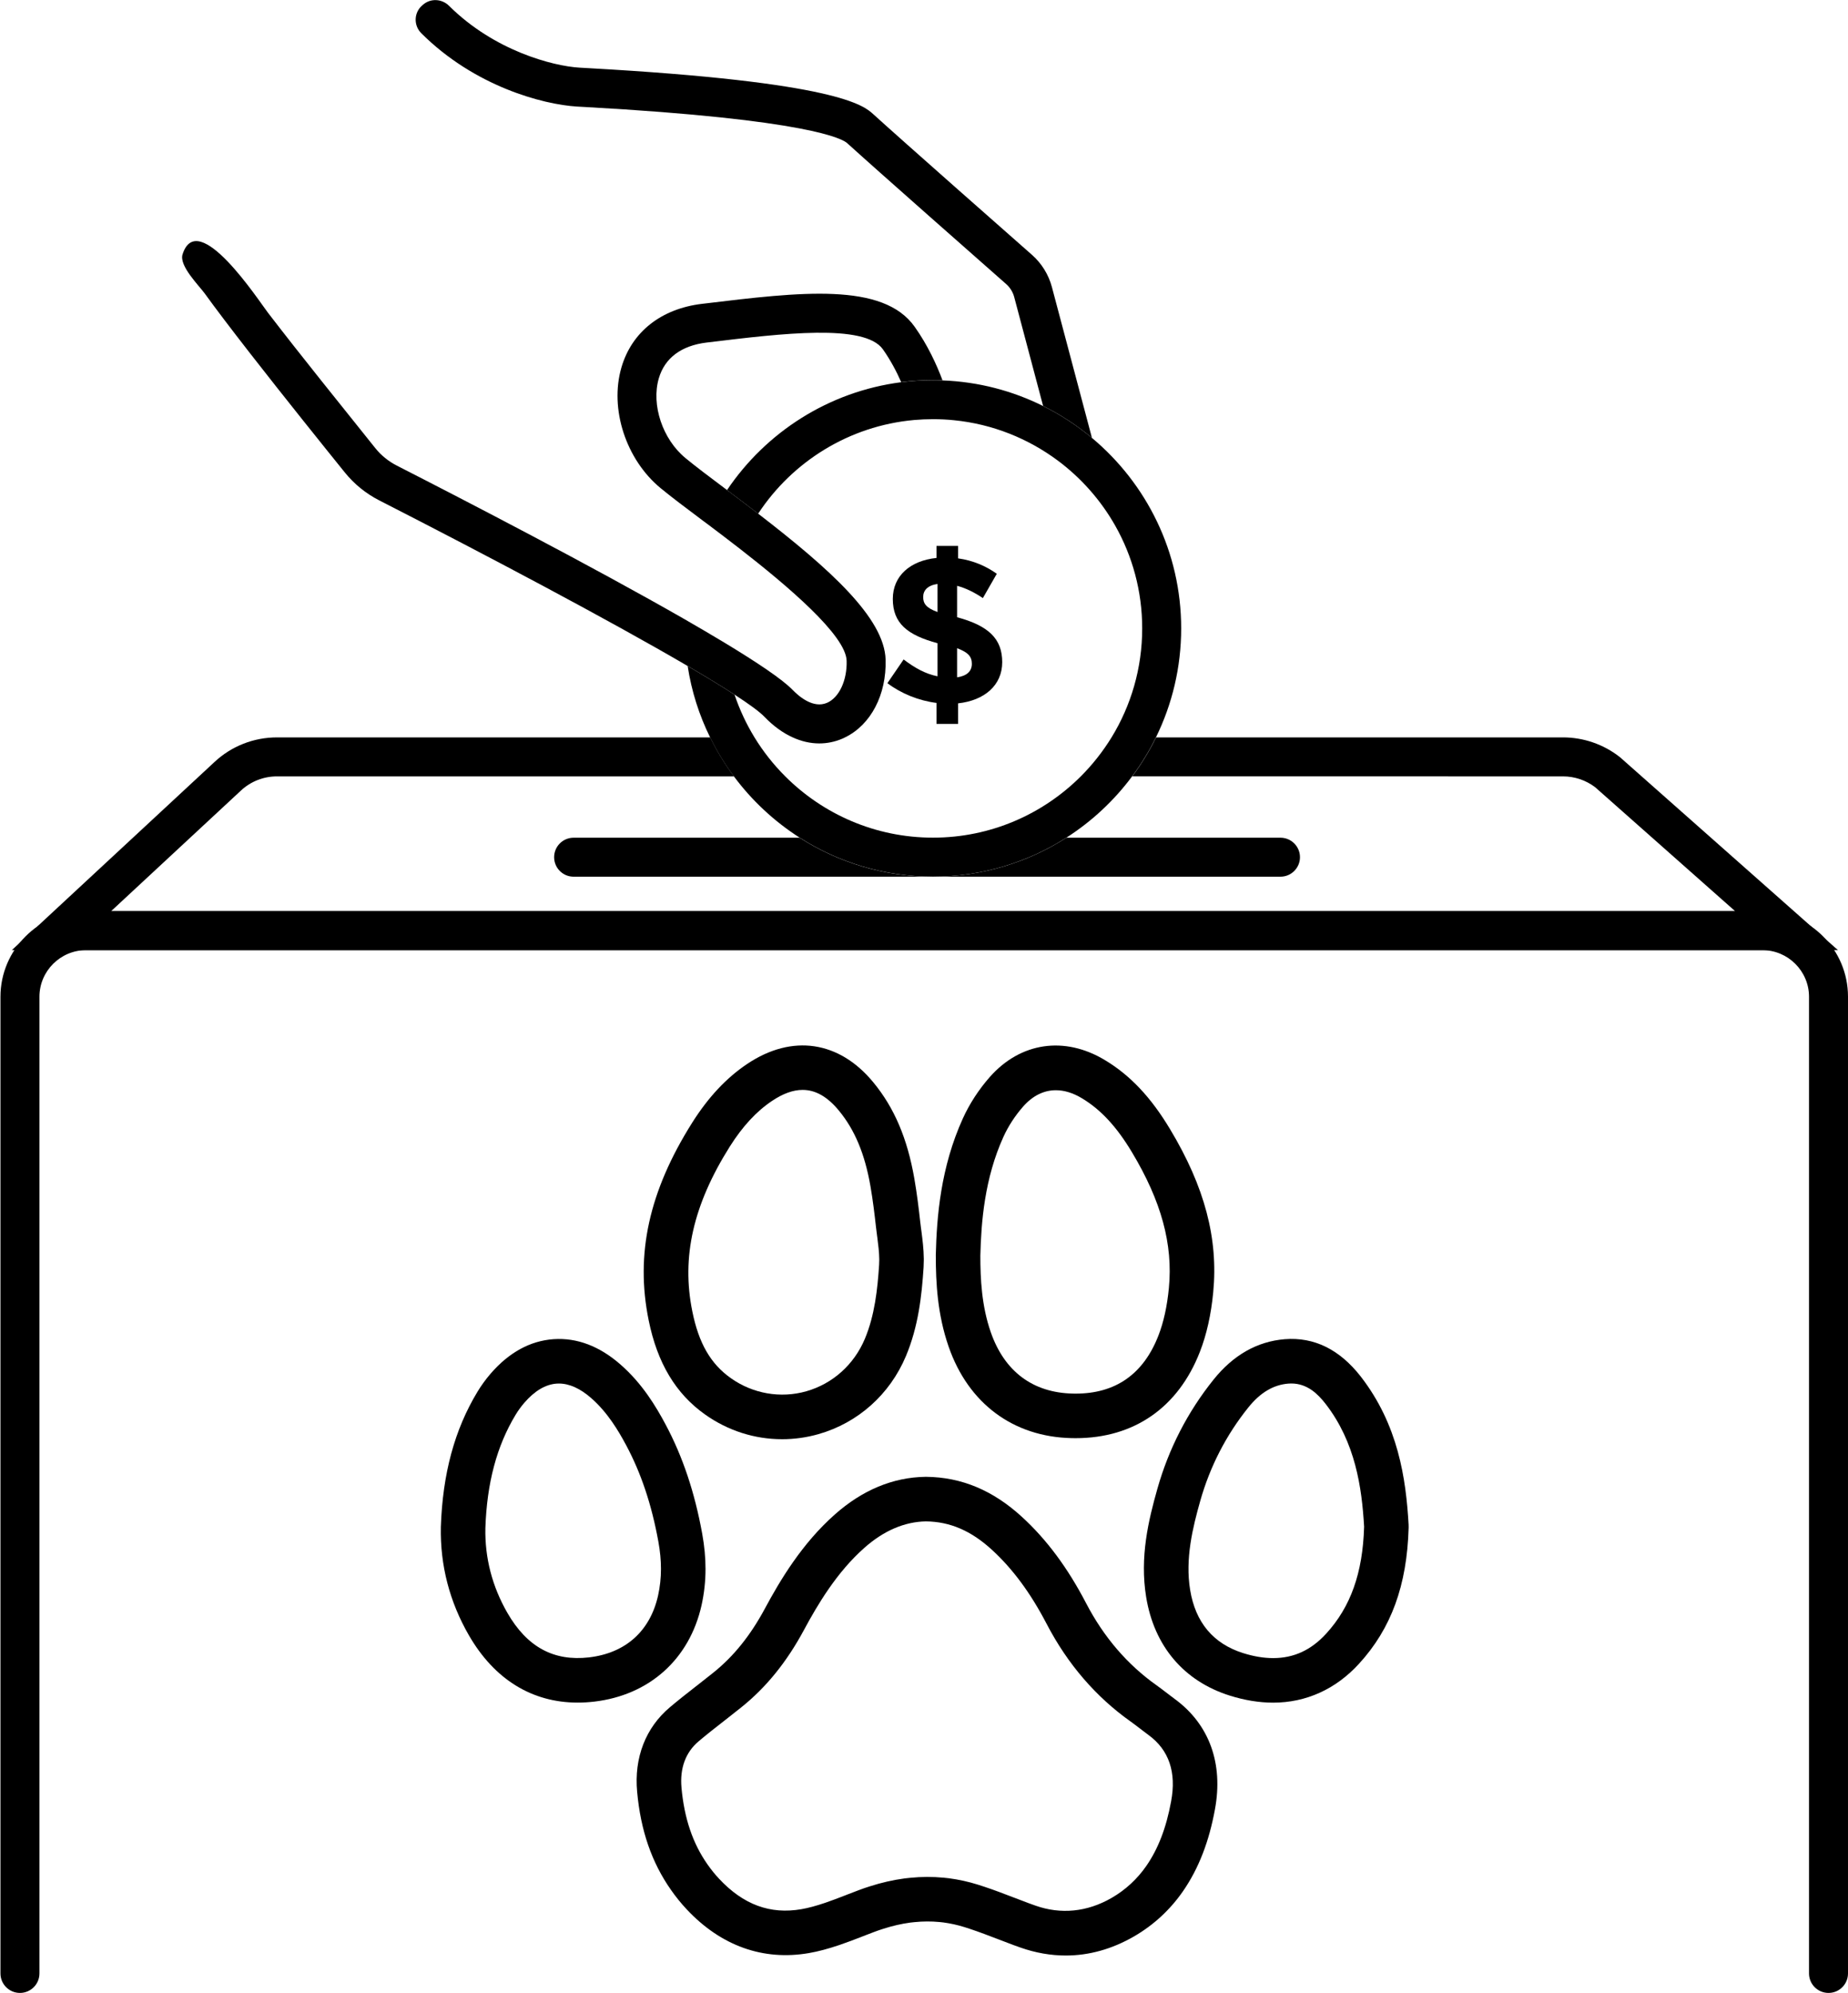
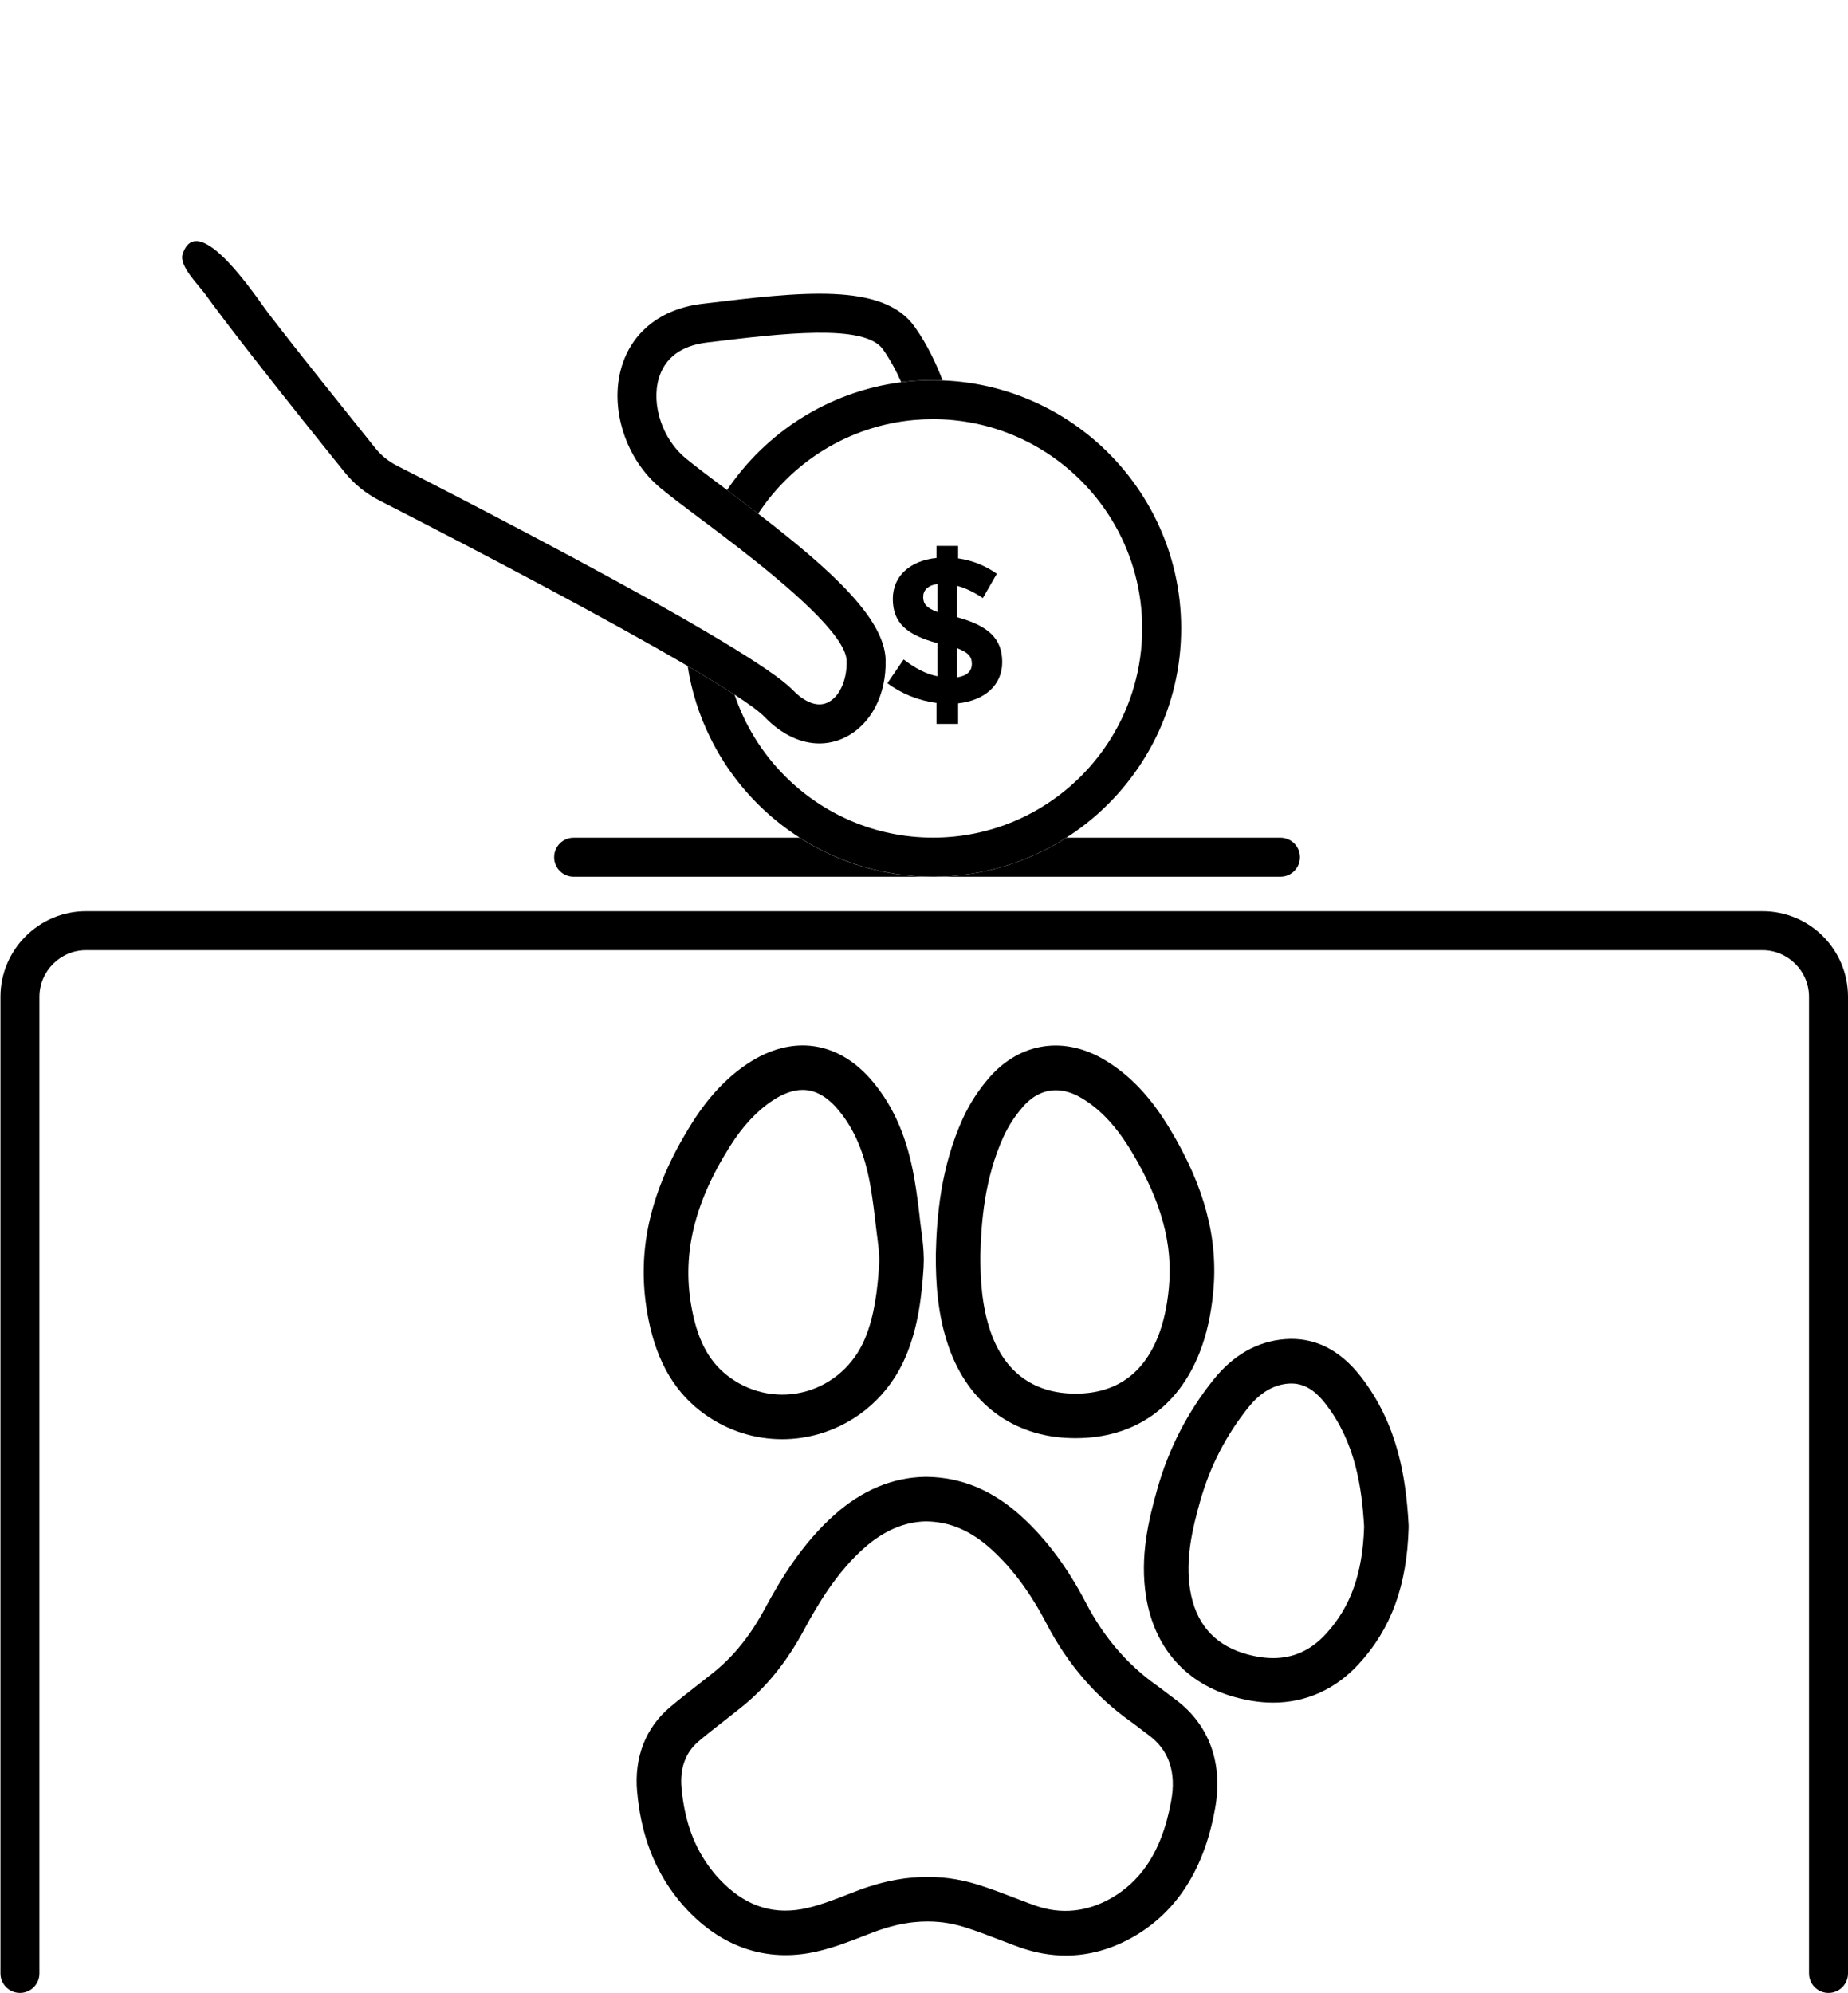
<svg xmlns="http://www.w3.org/2000/svg" version="1.1" id="svg1" width="721.716" height="778.368" viewBox="0 0 721.716 778.368">
  <defs id="defs1">
    <clipPath clipPathUnits="userSpaceOnUse" id="clipPath19">
      <path d="M 0,1000 H 1000 V 0 H 0 Z" transform="translate(-770.643,-633.377)" id="path19" />
    </clipPath>
    <clipPath clipPathUnits="userSpaceOnUse" id="clipPath21">
-       <path d="M 0,1000 H 1000 V 0 H 0 Z" transform="translate(-703.994,-703.408)" id="path21" />
-     </clipPath>
+       </clipPath>
    <clipPath clipPathUnits="userSpaceOnUse" id="clipPath23">
      <path d="M 0,1000 H 1000 V 0 H 0 Z" transform="translate(-505.424,-813.901)" id="path23" />
    </clipPath>
    <clipPath clipPathUnits="userSpaceOnUse" id="clipPath25">
      <path d="M 0,1000 H 1000 V 0 H 0 Z" transform="translate(-549.194,-797.049)" id="path25" />
    </clipPath>
    <clipPath clipPathUnits="userSpaceOnUse" id="clipPath27">
      <path d="M 0,1000 H 1000 V 0 H 0 Z" transform="translate(-575.328,-741.256)" id="path27" />
    </clipPath>
    <clipPath clipPathUnits="userSpaceOnUse" id="clipPath29">
      <path d="M 0,1000 H 1000 V 0 H 0 Z" transform="translate(-502.618,-668.53)" id="path29" />
    </clipPath>
    <clipPath clipPathUnits="userSpaceOnUse" id="clipPath31">
      <path d="M 0,1000 H 1000 V 0 H 0 Z" transform="translate(-610.125,-674.239)" id="path31" />
    </clipPath>
    <clipPath clipPathUnits="userSpaceOnUse" id="clipPath33">
      <path d="M 0,1000 H 1000 V 0 H 0 Z" transform="translate(-509.69,-735.447)" id="path33" />
    </clipPath>
    <clipPath clipPathUnits="userSpaceOnUse" id="clipPath35">
      <path d="M 0,1000 H 1000 V 0 H 0 Z" transform="translate(-538.617,-605.992)" id="path35" />
    </clipPath>
    <clipPath clipPathUnits="userSpaceOnUse" id="clipPath37">
      <path d="M 0,1000 H 1000 V 0 H 0 Z" transform="translate(-530.798,-367.833)" id="path37" />
    </clipPath>
    <clipPath clipPathUnits="userSpaceOnUse" id="clipPath39">
-       <path d="M 0,1000 H 1000 V 0 H 0 Z" transform="translate(-393.05,-520.082)" id="path39" />
-     </clipPath>
+       </clipPath>
    <clipPath clipPathUnits="userSpaceOnUse" id="clipPath41">
      <path d="M 0,1000 H 1000 V 0 H 0 Z" transform="translate(-464.443,-606.085)" id="path41" />
    </clipPath>
    <clipPath clipPathUnits="userSpaceOnUse" id="clipPath43">
      <path d="M 0,1000 H 1000 V 0 H 0 Z" transform="translate(-607.586,-520.097)" id="path43" />
    </clipPath>
  </defs>
  <g id="layer-MC0" transform="translate(-305.809,-99.597)">
    <path id="path18" d="m 0,0 v -286.141 c 0,-3.154 -2.556,-5.71 -5.71,-5.71 -3.153,0 -5.71,2.556 -5.71,5.71 V -0.016 c 0,7.51 -6.144,13.654 -13.654,13.654 h -491.139 c -7.51,0 -13.654,-6.144 -13.654,-13.654 v -286.125 c 0,-3.154 -2.557,-5.71 -5.71,-5.71 -3.153,0 -5.71,2.556 -5.71,5.71 V -0.016 c 0,13.79 11.284,25.074 25.074,25.074 H -25.058 C -11.219,25.058 0,13.839 0,0" style="fill:#000000;fill-opacity:1;fill-rule:nonzero;stroke:none" transform="matrix(1.333,0,0,-1.333,1027.524,488.831)" clip-path="url(#clipPath19)" />
    <path id="path20" d="M 0,0 -0.277,0.228 C -4.976,3.899 -10.848,5.922 -16.82,5.922 h -119.236 c -1.974,-4.03 -4.323,-7.847 -6.982,-11.42 H -16.82 c 3.378,0 6.706,-1.125 9.397,-3.165 L 33.59,-44.977 h -475.788 l 38.06,35.352 c 2.871,2.659 6.607,4.127 10.539,4.127 h 133.886 c -2.659,3.557 -5.009,7.39 -6.966,11.42 h -126.92 c -6.819,0 -13.312,-2.545 -18.304,-7.195 l -59.382,-55.123 H 63.721 Z" style="fill:#000000;fill-opacity:1;fill-rule:nonzero;stroke:none" transform="matrix(1.333,0,0,-1.333,938.658,395.456)" clip-path="url(#clipPath21)" />
    <path id="path22" d="m 0,0 c -0.93,0.049 -1.86,0.065 -2.806,0.065 -3.148,0 -6.248,-0.196 -9.299,-0.587 -1.354,3.083 -3.132,6.46 -5.367,9.625 -5.367,7.569 -29.577,4.649 -50.947,2.055 l -0.702,-0.081 C -76.528,10.18 -81.372,6.558 -83.118,0.604 c -2.268,-7.798 1.093,-17.848 7.814,-23.378 3.002,-2.48 7.146,-5.596 11.958,-9.201 0.065,-0.049 0.131,-0.098 0.196,-0.147 3.116,-2.332 6.167,-4.649 9.119,-6.917 20.947,-16.15 37.016,-30.571 37.359,-42.807 0.277,-10.261 -4.324,-19.054 -11.844,-22.725 -0.294,-0.163 -0.62,-0.309 -0.93,-0.44 -2.17,-0.913 -4.405,-1.354 -6.673,-1.354 -2.61,0 -5.253,0.604 -7.83,1.794 -2.838,1.289 -5.612,3.296 -8.206,5.988 -1.452,1.517 -4.502,3.735 -8.793,6.525 -3.72,2.414 -8.369,5.253 -13.736,8.385 -23.018,13.459 -59.072,32.53 -90.361,48.517 -3.916,2.007 -7.309,4.764 -10.082,8.189 -6.02,7.456 -17.635,21.91 -27.75,34.895 -5.726,7.358 -10.179,13.231 -13.237,17.466 -1.749,2.414 -7.607,8.157 -6.54,11.513 4.417,13.89 22.335,-13.596 25.02,-17.091 10.266,-13.361 20.886,-26.439 31.398,-39.605 1.746,-2.186 3.899,-3.931 6.395,-5.204 19.903,-10.163 57.163,-29.446 84.374,-45.041 4.095,-2.366 7.977,-4.634 11.518,-6.771 9.739,-5.889 17.047,-10.799 20,-13.85 2.072,-2.137 6.134,-5.481 10.066,-3.834 3.572,1.501 5.954,6.575 5.791,12.333 -0.196,7.488 -17.374,22.008 -31.371,32.889 -3.394,2.643 -6.607,5.057 -9.348,7.129 -0.473,0.342 -0.946,0.685 -1.387,1.028 -4.926,3.686 -9.168,6.884 -12.366,9.51 -10.212,8.402 -15.041,23.296 -11.501,35.401 3.035,10.392 11.632,17.178 23.574,18.614 l 0.701,0.081 c 28.092,3.394 52.351,6.33 61.633,-6.802 C -4.356,10.343 -1.713,4.6 0,0" style="fill:#000000;fill-opacity:1;fill-rule:nonzero;stroke:none" transform="matrix(1.333,0,0,-1.333,673.899,248.133)" clip-path="url(#clipPath23)" />
-     <path id="path24" d="m 0,0 c -4.356,3.638 -9.168,6.803 -14.307,9.348 l -8.467,31.909 c -0.392,1.468 -1.207,2.79 -2.349,3.801 -6.281,5.531 -38.109,33.574 -46.608,41.306 -1.24,1.126 -10.735,6.901 -76.772,10.572 -1.077,0.065 -1.893,0.098 -2.398,0.13 -10.026,0.629 -30.003,5.924 -45.591,21.489 -2.308,2.304 -2.17,6.091 0.326,8.191 l 0.265,0.223 c 2.23,1.876 5.487,1.658 7.554,-0.397 13.232,-13.157 30.372,-17.624 38.164,-18.103 l 2.3,-0.13 c 73.444,-4.078 80.997,-10.947 83.836,-13.524 8.434,-7.684 40.196,-35.662 46.477,-41.192 2.839,-2.512 4.862,-5.775 5.84,-9.429 z" style="fill:#000000;fill-opacity:1;fill-rule:nonzero;stroke:none" transform="matrix(1.333,0,0,-1.333,732.258,270.602)" clip-path="url(#clipPath25)" />
    <path id="path26" d="m 0,0 c 0,-11.452 -2.659,-22.284 -7.39,-31.926 -1.974,-4.029 -4.324,-7.847 -6.982,-11.419 -5.27,-7.097 -11.795,-13.182 -19.251,-17.962 -11.305,-7.227 -24.715,-11.419 -39.087,-11.419 -14.372,0 -27.782,4.192 -39.071,11.419 -7.456,4.78 -13.997,10.865 -19.267,17.962 -2.659,3.556 -5.008,7.39 -6.966,11.419 -3.197,6.477 -5.448,13.508 -6.574,20.898 5.367,-3.132 10.016,-5.971 13.736,-8.385 1.485,-4.421 3.459,-8.614 5.84,-12.513 2.545,-4.16 5.579,-7.993 9.005,-11.419 11.094,-11.094 26.412,-17.962 43.297,-17.962 16.901,0 32.203,6.868 43.313,17.962 3.425,3.426 6.444,7.259 9.005,11.419 5.693,9.299 8.972,20.245 8.972,31.926 0,10.914 -2.871,21.175 -7.879,30.05 -4.242,7.504 -10.017,14.029 -16.901,19.152 -8.663,6.428 -19.055,10.653 -30.343,11.778 -2.04,0.213 -4.095,0.31 -6.167,0.31 -1.86,0 -3.703,-0.081 -5.531,-0.244 -19.086,-1.713 -35.694,-12.219 -45.694,-27.44 -2.953,2.268 -6.003,4.584 -9.119,6.917 11.436,16.966 29.821,28.875 51.045,31.6 3.051,0.391 6.151,0.587 9.299,0.587 0.946,0 1.876,-0.016 2.806,-0.065 10.555,-0.392 20.523,-3.051 29.462,-7.505 5.139,-2.545 9.951,-5.709 14.307,-9.347 C -10.163,42.448 0,22.382 0,0" style="fill:#000000;fill-opacity:1;fill-rule:nonzero;stroke:none" transform="matrix(1.333,0,0,-1.333,767.104,344.992)" clip-path="url(#clipPath27)" />
    <path id="path28" d="m 0,0 h -105.272 c -3.165,0 -5.71,2.561 -5.71,5.71 0,3.148 2.545,5.71 5.71,5.71 h 66.201 C -27.782,4.193 -14.372,0 0,0" style="fill:#000000;fill-opacity:1;fill-rule:nonzero;stroke:none" transform="matrix(1.333,0,0,-1.333,670.158,441.961)" clip-path="url(#clipPath29)" />
    <path id="path30" d="m 0,0 c 0,-3.149 -2.561,-5.71 -5.71,-5.71 h -101.797 c 14.372,0 27.782,4.193 39.088,11.42 H -5.71 C -2.561,5.71 0,3.149 0,0" style="fill:#000000;fill-opacity:1;fill-rule:nonzero;stroke:none" transform="matrix(1.333,0,0,-1.333,813.5,434.347)" clip-path="url(#clipPath31)" />
    <path id="path32" d="m 0,0 v -8.532 c 2.864,0.427 4.327,1.767 4.327,3.961 C 4.327,-2.499 3.291,-1.219 0,0 m -5.728,18.83 c -2.925,-0.427 -4.205,-1.889 -4.205,-3.839 0,-1.889 0.853,-3.169 4.205,-4.388 z m 6.033,-34.979 v -6.033 h -6.338 v 6.155 c -5.241,0.67 -10.359,2.742 -14.382,5.789 l 4.754,6.947 c 3.29,-2.498 6.337,-4.205 9.933,-4.936 v 9.689 c -8.776,2.377 -13.102,5.79 -13.102,12.98 0,6.765 5.118,11.213 12.797,12.006 v 3.534 h 6.338 v -3.656 c 4.326,-0.61 8.043,-2.194 11.334,-4.51 L 7.556,14.686 C 5.119,16.331 2.559,17.611 0,18.281 V 9.08 C 9.262,6.581 13.224,2.742 13.224,-4.083 c 0,-6.764 -5.18,-11.213 -12.919,-12.066" style="fill:#000000;fill-opacity:1;fill-rule:nonzero;stroke:none" transform="matrix(1.333,0,0,-1.333,679.587,352.738)" clip-path="url(#clipPath33)" />
    <path id="path34" d="m 0,0 c -3.51,0 -6.774,-1.6 -9.567,-4.769 -2.362,-2.681 -4.362,-5.749 -5.78,-8.874 -5.555,-12.206 -6.536,-25.04 -6.772,-34.857 0.002,-6.716 0.363,-14.673 3.051,-22.381 l 0.001,-0.003 c 4.002,-11.501 12.301,-17.723 24.003,-17.99 0.363,-0.014 0.602,-0.01 0.868,-0.012 11.697,0 19.852,5.713 24.239,16.982 1.533,3.924 2.567,8.63 3.077,13.992 1.225,12.781 -2.218,25.413 -10.832,39.757 C 17.816,-10.688 13.164,-5.671 7.645,-2.359 5.03,-0.783 2.455,0 0,0 m 5.804,-101.937 c -0.43,0 -0.845,10e-4 -1.275,0.018 -17.011,0.389 -30.143,10.139 -35.923,26.746 -3.325,9.545 -3.774,18.865 -3.774,26.724 l 10e-4,0.262 c 0.266,11.058 1.407,25.592 7.939,39.944 1.943,4.281 4.666,8.468 7.871,12.103 8.978,10.188 21.9,12.094 33.729,4.964 7.419,-4.452 13.493,-10.894 19.109,-20.266 10.12,-16.853 14.134,-32.015 12.631,-47.71 -0.623,-6.562 -1.939,-12.449 -3.91,-17.494 -6.35,-16.308 -19.277,-25.291 -36.398,-25.291" style="fill:#000000;fill-opacity:1;fill-rule:nonzero;stroke:none" transform="matrix(1.333,0,0,-1.333,718.157,525.345)" clip-path="url(#clipPath35)" />
    <path id="path36" d="m 0,0 1.934,-0.692 c 7.305,-2.561 14.977,-1.896 22.237,2.292 4.075,2.358 7.512,5.534 10.206,9.433 1.695,2.452 3.152,5.249 4.333,8.312 1.217,3.153 2.16,6.601 2.885,10.548 l 0.003,0.016 c 1.582,8.49 -0.629,15.008 -6.575,19.374 -0.615,0.449 -1.238,0.926 -1.859,1.404 l -1.188,0.905 c -0.724,0.553 -1.458,1.116 -2.223,1.661 -10.191,7.217 -18.47,16.827 -24.591,28.551 -4.719,9.079 -9.981,16.207 -16.096,21.8 -6.089,5.571 -12.227,8.211 -19.312,8.303 -6.292,-0.116 -12.357,-2.723 -18.031,-7.751 -8.048,-7.111 -13.677,-16.579 -17.682,-24.034 -5.085,-9.456 -11.12,-16.897 -18.45,-22.75 -1.505,-1.205 -3.03,-2.403 -4.556,-3.6 l -0.645,-0.5 c -2.401,-1.876 -4.883,-3.816 -7.225,-5.798 -3.819,-3.211 -5.549,-7.915 -5.019,-13.614 0.81,-8.967 3.3,-16.303 7.614,-22.446 1.058,-1.518 2.199,-2.93 3.403,-4.214 7.086,-7.582 14.967,-10.499 24.112,-8.906 1.996,0.345 4.209,0.939 6.968,1.87 1.938,0.664 3.897,1.412 5.72,2.119 l 0.631,0.25 c 1.127,0.445 2.252,0.875 3.401,1.303 1.101,0.421 2.262,0.822 3.403,1.174 3.313,1.067 6.75,1.85 10.134,2.302 l 0.552,0.058 c 0.37,0.048 0.74,0.085 1.112,0.119 3.228,0.328 6.543,0.34 9.798,0.027 0.521,-0.05 1.02,-0.102 1.549,-0.168 2.869,-0.383 5.673,-1.001 8.37,-1.843 0.621,-0.19 1.313,-0.409 2.034,-0.661 2.839,-0.945 5.806,-2.076 8.356,-3.06 l 0.34,-0.128 C -2.925,1.108 -1.491,0.56 0,0 m 10.722,-15.282 c -4.399,0 -8.852,0.781 -13.236,2.321 l -1.996,0.714 c -1.544,0.58 -3.026,1.146 -4.507,1.712 l -0.238,0.091 c -2.55,0.982 -5.348,2.05 -8.013,2.936 -0.642,0.224 -1.168,0.39 -1.671,0.543 -2.03,0.634 -4.104,1.091 -6.204,1.371 -0.36,0.045 -0.734,0.083 -1.121,0.121 -2.393,0.23 -4.847,0.22 -7.278,-0.027 -0.275,-0.026 -0.49,-0.043 -0.704,-0.074 l -0.601,-0.065 c -2.58,-0.351 -5.215,-0.956 -7.833,-1.799 -0.996,-0.307 -1.877,-0.614 -2.715,-0.935 -1.12,-0.418 -2.165,-0.817 -3.211,-1.23 l -0.67,-0.266 c -1.897,-0.736 -4.087,-1.572 -6.278,-2.323 -3.443,-1.161 -6.274,-1.912 -8.942,-2.373 -13.427,-2.33 -25.834,2.109 -35.87,12.847 -1.626,1.734 -3.165,3.638 -4.567,5.65 -5.651,8.045 -8.898,17.451 -9.916,28.737 -0.932,9.985 2.478,18.792 9.6,24.782 2.519,2.131 5.102,4.15 7.6,6.103 l 0.696,0.538 c 1.424,1.118 2.914,2.288 4.394,3.473 5.933,4.738 10.871,10.865 15.106,18.736 4.518,8.411 10.935,19.153 20.527,27.628 8.093,7.174 17.034,10.886 26.567,11.029 l 0.082,0.001 h 0.082 c 10.381,-0.107 19.564,-3.943 28.071,-11.727 7.26,-6.641 13.43,-14.95 18.861,-25.399 5.148,-9.861 12.072,-17.919 20.576,-23.942 0.901,-0.643 1.752,-1.291 2.588,-1.93 l 1.125,-0.856 c 0.626,-0.482 1.16,-0.893 1.705,-1.289 C 52.784,52.432 56.932,40.97 54.431,27.525 53.556,22.775 52.398,18.562 50.886,14.647 49.336,10.626 47.394,6.913 45.114,3.615 41.315,-1.884 36.465,-6.364 30.7,-9.701 24.274,-13.406 17.556,-15.282 10.722,-15.282" style="fill:#000000;fill-opacity:1;fill-rule:nonzero;stroke:none" transform="matrix(1.333,0,0,-1.333,707.731,842.889)" clip-path="url(#clipPath37)" />
    <path id="path38" d="m 0,0 c -0.221,0 -0.441,-0.007 -0.661,-0.022 -3.244,-0.23 -6.425,-2.112 -9.441,-5.594 -0.961,-1.117 -1.829,-2.31 -2.565,-3.525 -5.527,-9.132 -8.424,-20.001 -8.863,-33.23 -0.172,-8.72 2.006,-17.113 6.473,-24.86 5.756,-9.965 13.539,-14.183 23.883,-12.996 10.722,1.256 17.91,7.689 20.241,18.117 0.568,2.587 0.847,5.148 0.847,7.811 0,2.524 -0.247,5.127 -0.757,7.96 -1.958,10.797 -5.042,20.038 -9.426,28.24 -2.267,4.25 -5.477,9.655 -10.234,13.813 C 6.255,-1.436 3.067,0 0,0 m 9.572,-86.709 h 0.015 z m -4.061,-6.764 c -13.4,0 -24.421,6.819 -31.871,19.718 -5.673,9.838 -8.437,20.512 -8.216,31.728 0.516,15.61 4.029,28.548 10.744,39.643 1.109,1.833 2.404,3.614 3.849,5.295 5.384,6.214 11.574,9.601 18.419,10.087 6.888,0.465 13.493,-2.046 19.664,-7.469 6.339,-5.542 10.355,-12.254 13.143,-17.48 5.033,-9.414 8.552,-19.905 10.757,-32.069 0.65,-3.612 0.965,-6.972 0.965,-10.279 0,-3.618 -0.379,-7.098 -1.158,-10.636 -3.532,-15.813 -15.299,-26.368 -31.479,-28.256 l -0.012,-10e-4 c -1.625,-0.186 -3.241,-0.281 -4.805,-0.281" style="fill:#000000;fill-opacity:1;fill-rule:nonzero;stroke:none" transform="matrix(1.333,0,0,-1.333,524.067,639.891)" clip-path="url(#clipPath39)" />
    <path id="path40" d="m 0,0 c -2.782,0 -5.735,-1.073 -8.931,-3.209 -4.588,-3.066 -8.648,-7.451 -12.409,-13.405 -10.715,-17.033 -14.204,-32.368 -10.975,-48.249 l 0.002,-0.012 c 1.883,-9.348 5.364,-15.385 11.287,-19.574 6.439,-4.569 14.575,-5.986 22.12,-3.841 7.724,2.204 13.975,7.804 17.147,15.365 2.881,6.873 3.709,14.489 4.176,21.694 0.016,0.359 0.04,0.851 0.04,1.352 v 0.357 c -0.021,1.986 -0.29,4.131 -0.558,6.212 l -0.059,0.405 c -0.129,0.948 -0.253,1.895 -0.352,2.83 -0.389,3.514 -0.886,7.699 -1.609,11.861 -1.647,9.454 -4.58,16.486 -9.229,22.127 C 7.306,-2.02 3.816,0 0,0 m -5.995,-102.335 c -8.096,0 -15.903,2.502 -22.575,7.236 -8.602,6.084 -14.014,15.126 -16.535,27.637 -3.939,19.377 0.104,37.746 12.725,57.808 4.763,7.54 10.059,13.194 16.197,17.295 13.11,8.766 26.908,6.731 36.91,-5.435 6.14,-7.449 9.958,-16.406 12.01,-28.184 0.784,-4.517 1.313,-8.951 1.726,-12.694 0.068,-0.649 0.149,-1.287 0.235,-1.923 l 0.126,-0.895 c 0.306,-2.387 0.653,-5.093 0.684,-7.963 v -0.426 c 0,-0.715 -0.031,-1.415 -0.062,-2.083 -0.545,-8.451 -1.544,-17.361 -5.169,-26.011 -4.715,-11.236 -14.048,-19.57 -25.606,-22.868 -3.486,-0.992 -7.072,-1.494 -10.666,-1.494" style="fill:#000000;fill-opacity:1;fill-rule:nonzero;stroke:none" transform="matrix(1.333,0,0,-1.333,619.257,525.22)" clip-path="url(#clipPath41)" />
    <path id="path42" d="m 0,0 c -0.288,0 -0.58,-0.011 -0.879,-0.035 -4.399,-0.356 -8.242,-2.653 -11.735,-7.019 -6.478,-8.07 -11.205,-17.26 -14.057,-27.32 -2.217,-7.838 -4.46,-16.967 -2.972,-26.089 1.556,-9.539 6.786,-15.775 15.547,-18.532 3.086,-0.967 6.04,-1.458 8.769,-1.458 6.052,0 11.131,2.339 15.528,7.15 7.188,7.851 10.723,17.786 11.125,31.266 v 0.139 C 20.658,-30.445 18.777,-17.248 10.059,-5.993 7.86,-3.171 4.751,0 0,0 m -5.327,-93.504 c -4.055,0 -8.321,0.692 -12.68,2.058 -13.465,4.238 -22.17,14.494 -24.518,28.882 -1.919,11.765 0.696,22.556 3.297,31.747 3.332,11.751 8.86,22.492 16.429,31.926 5.778,7.217 12.802,11.211 20.873,11.865 8.6,0.686 16.086,-2.998 22.281,-10.948 10.972,-14.164 13.239,-29.867 14.01,-43.363 l 0.012,-0.89 -0.004,-0.093 C 33.889,-59.159 29.269,-71.803 19.831,-82.111 13.021,-89.563 4.321,-93.504 -5.327,-93.504" style="fill:#000000;fill-opacity:1;fill-rule:nonzero;stroke:none" transform="matrix(1.333,0,0,-1.333,810.114,639.871)" clip-path="url(#clipPath43)" />
  </g>
</svg>